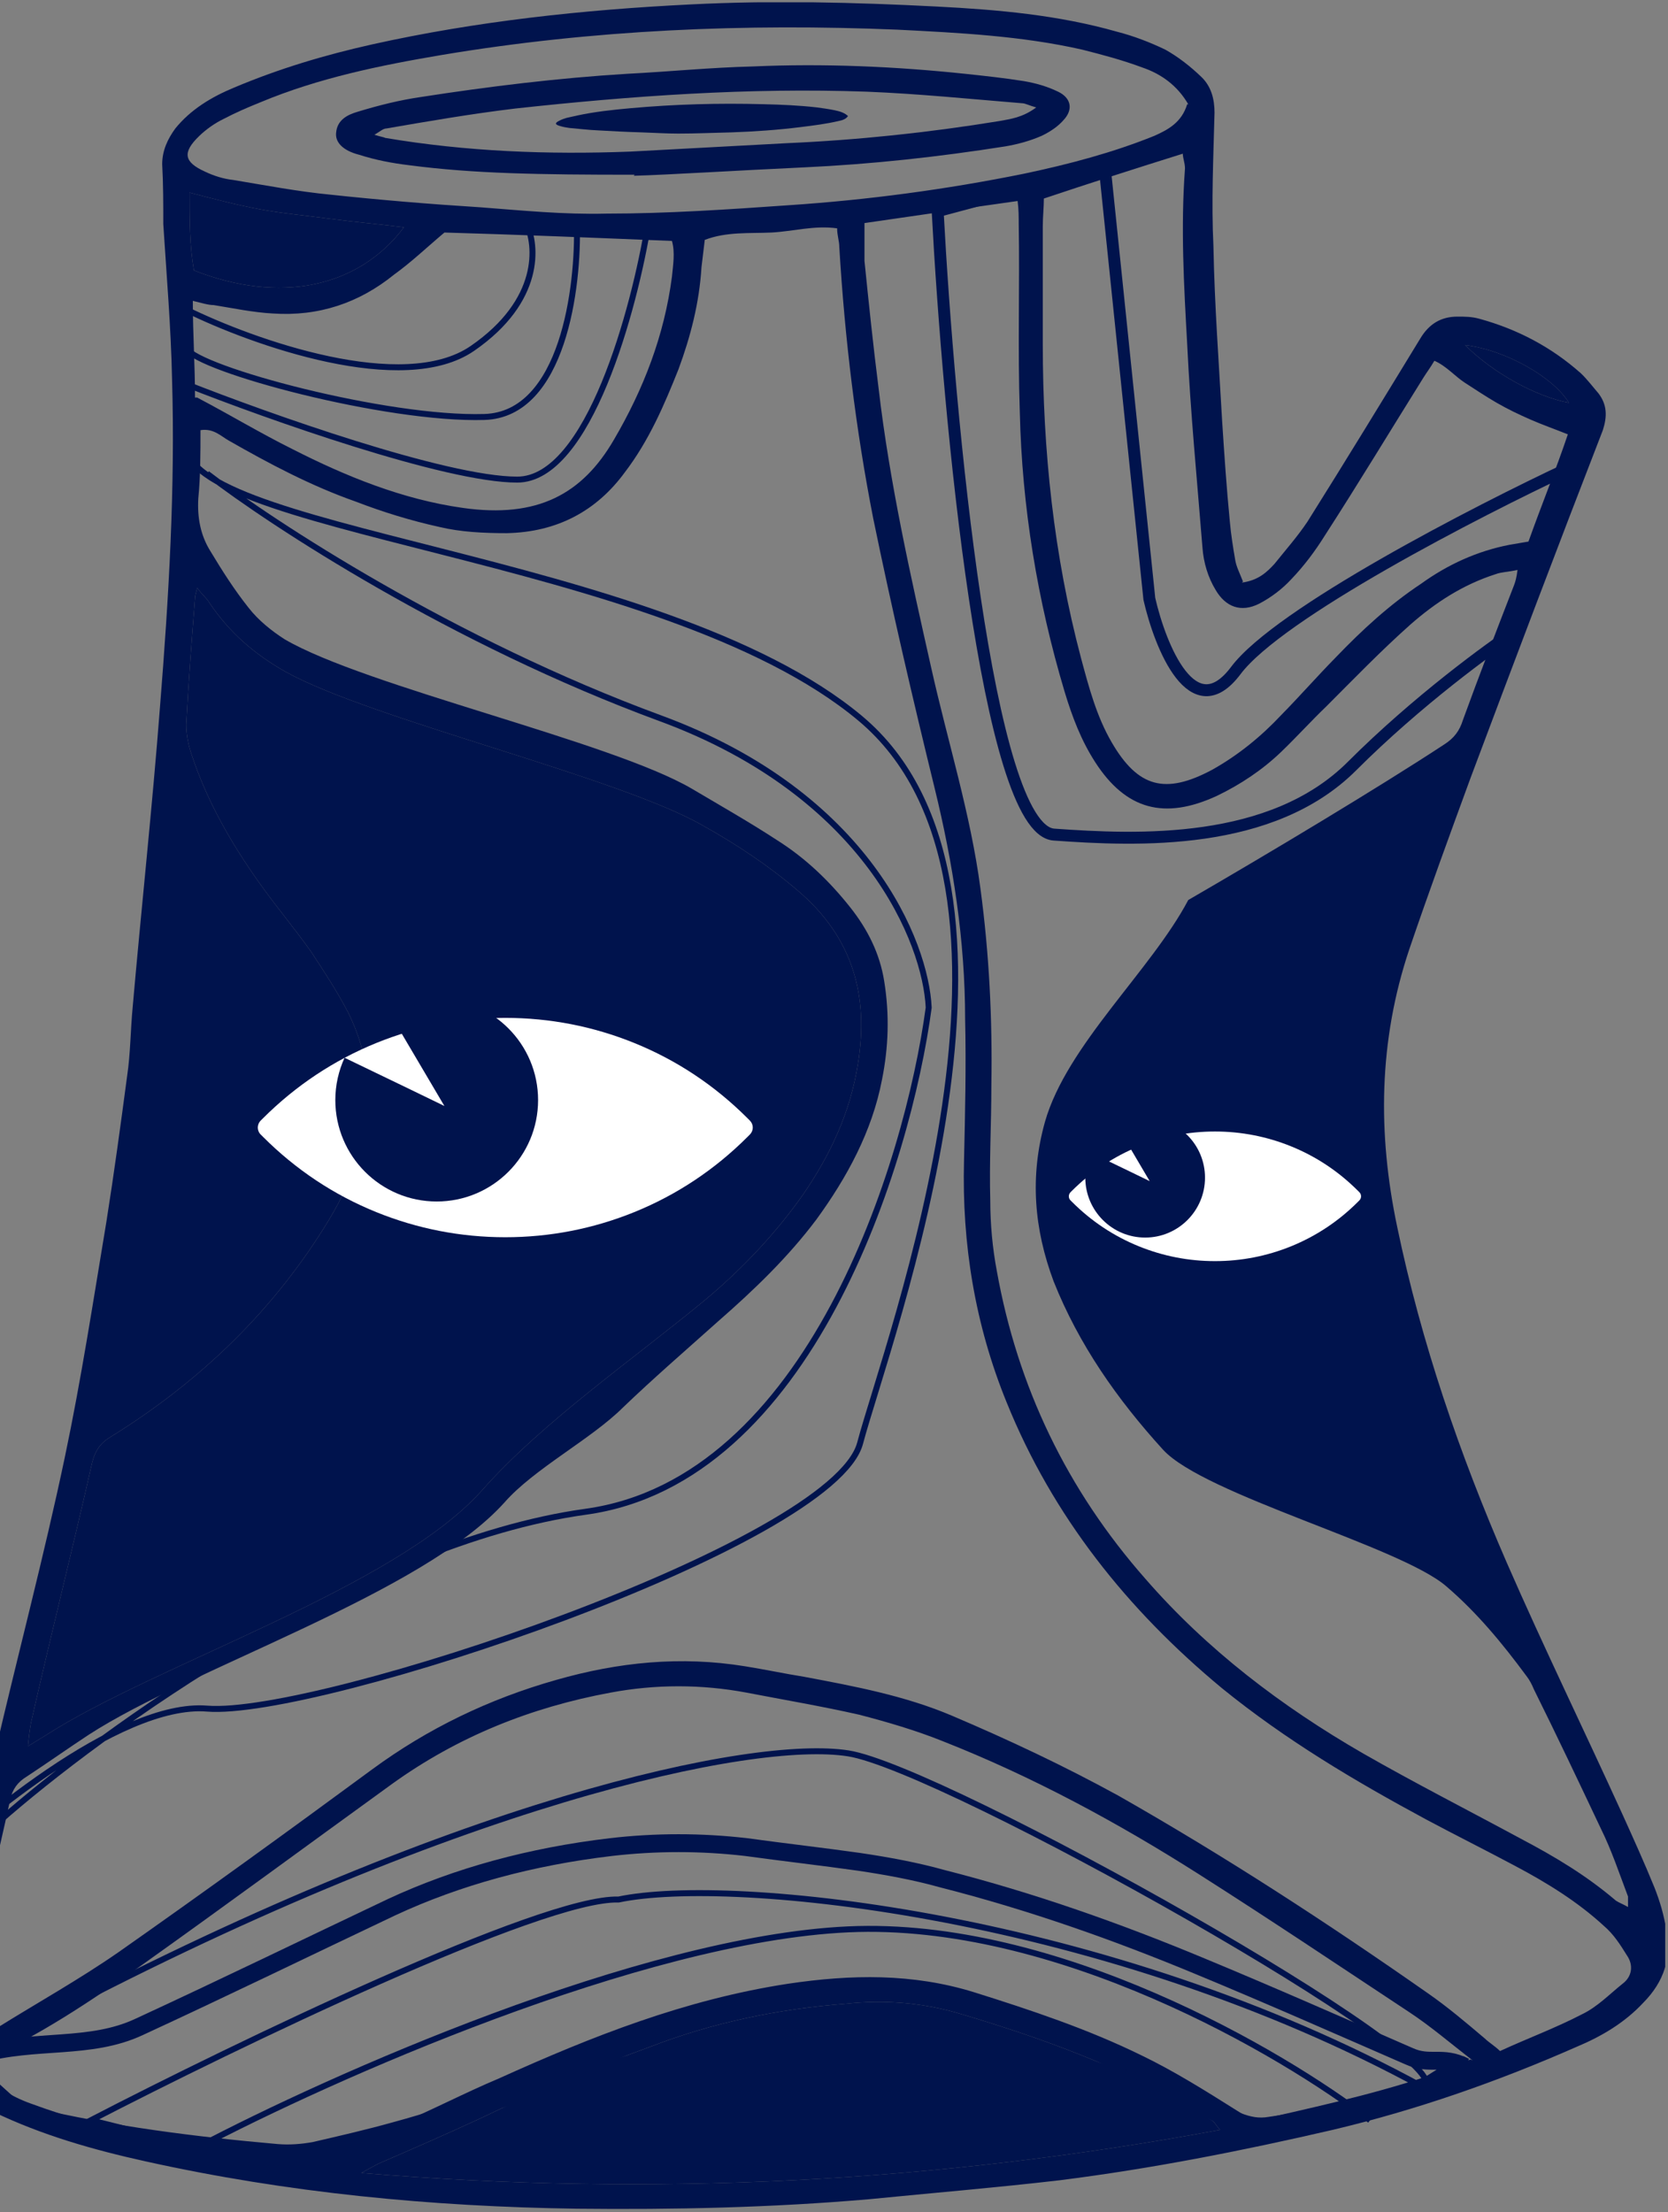
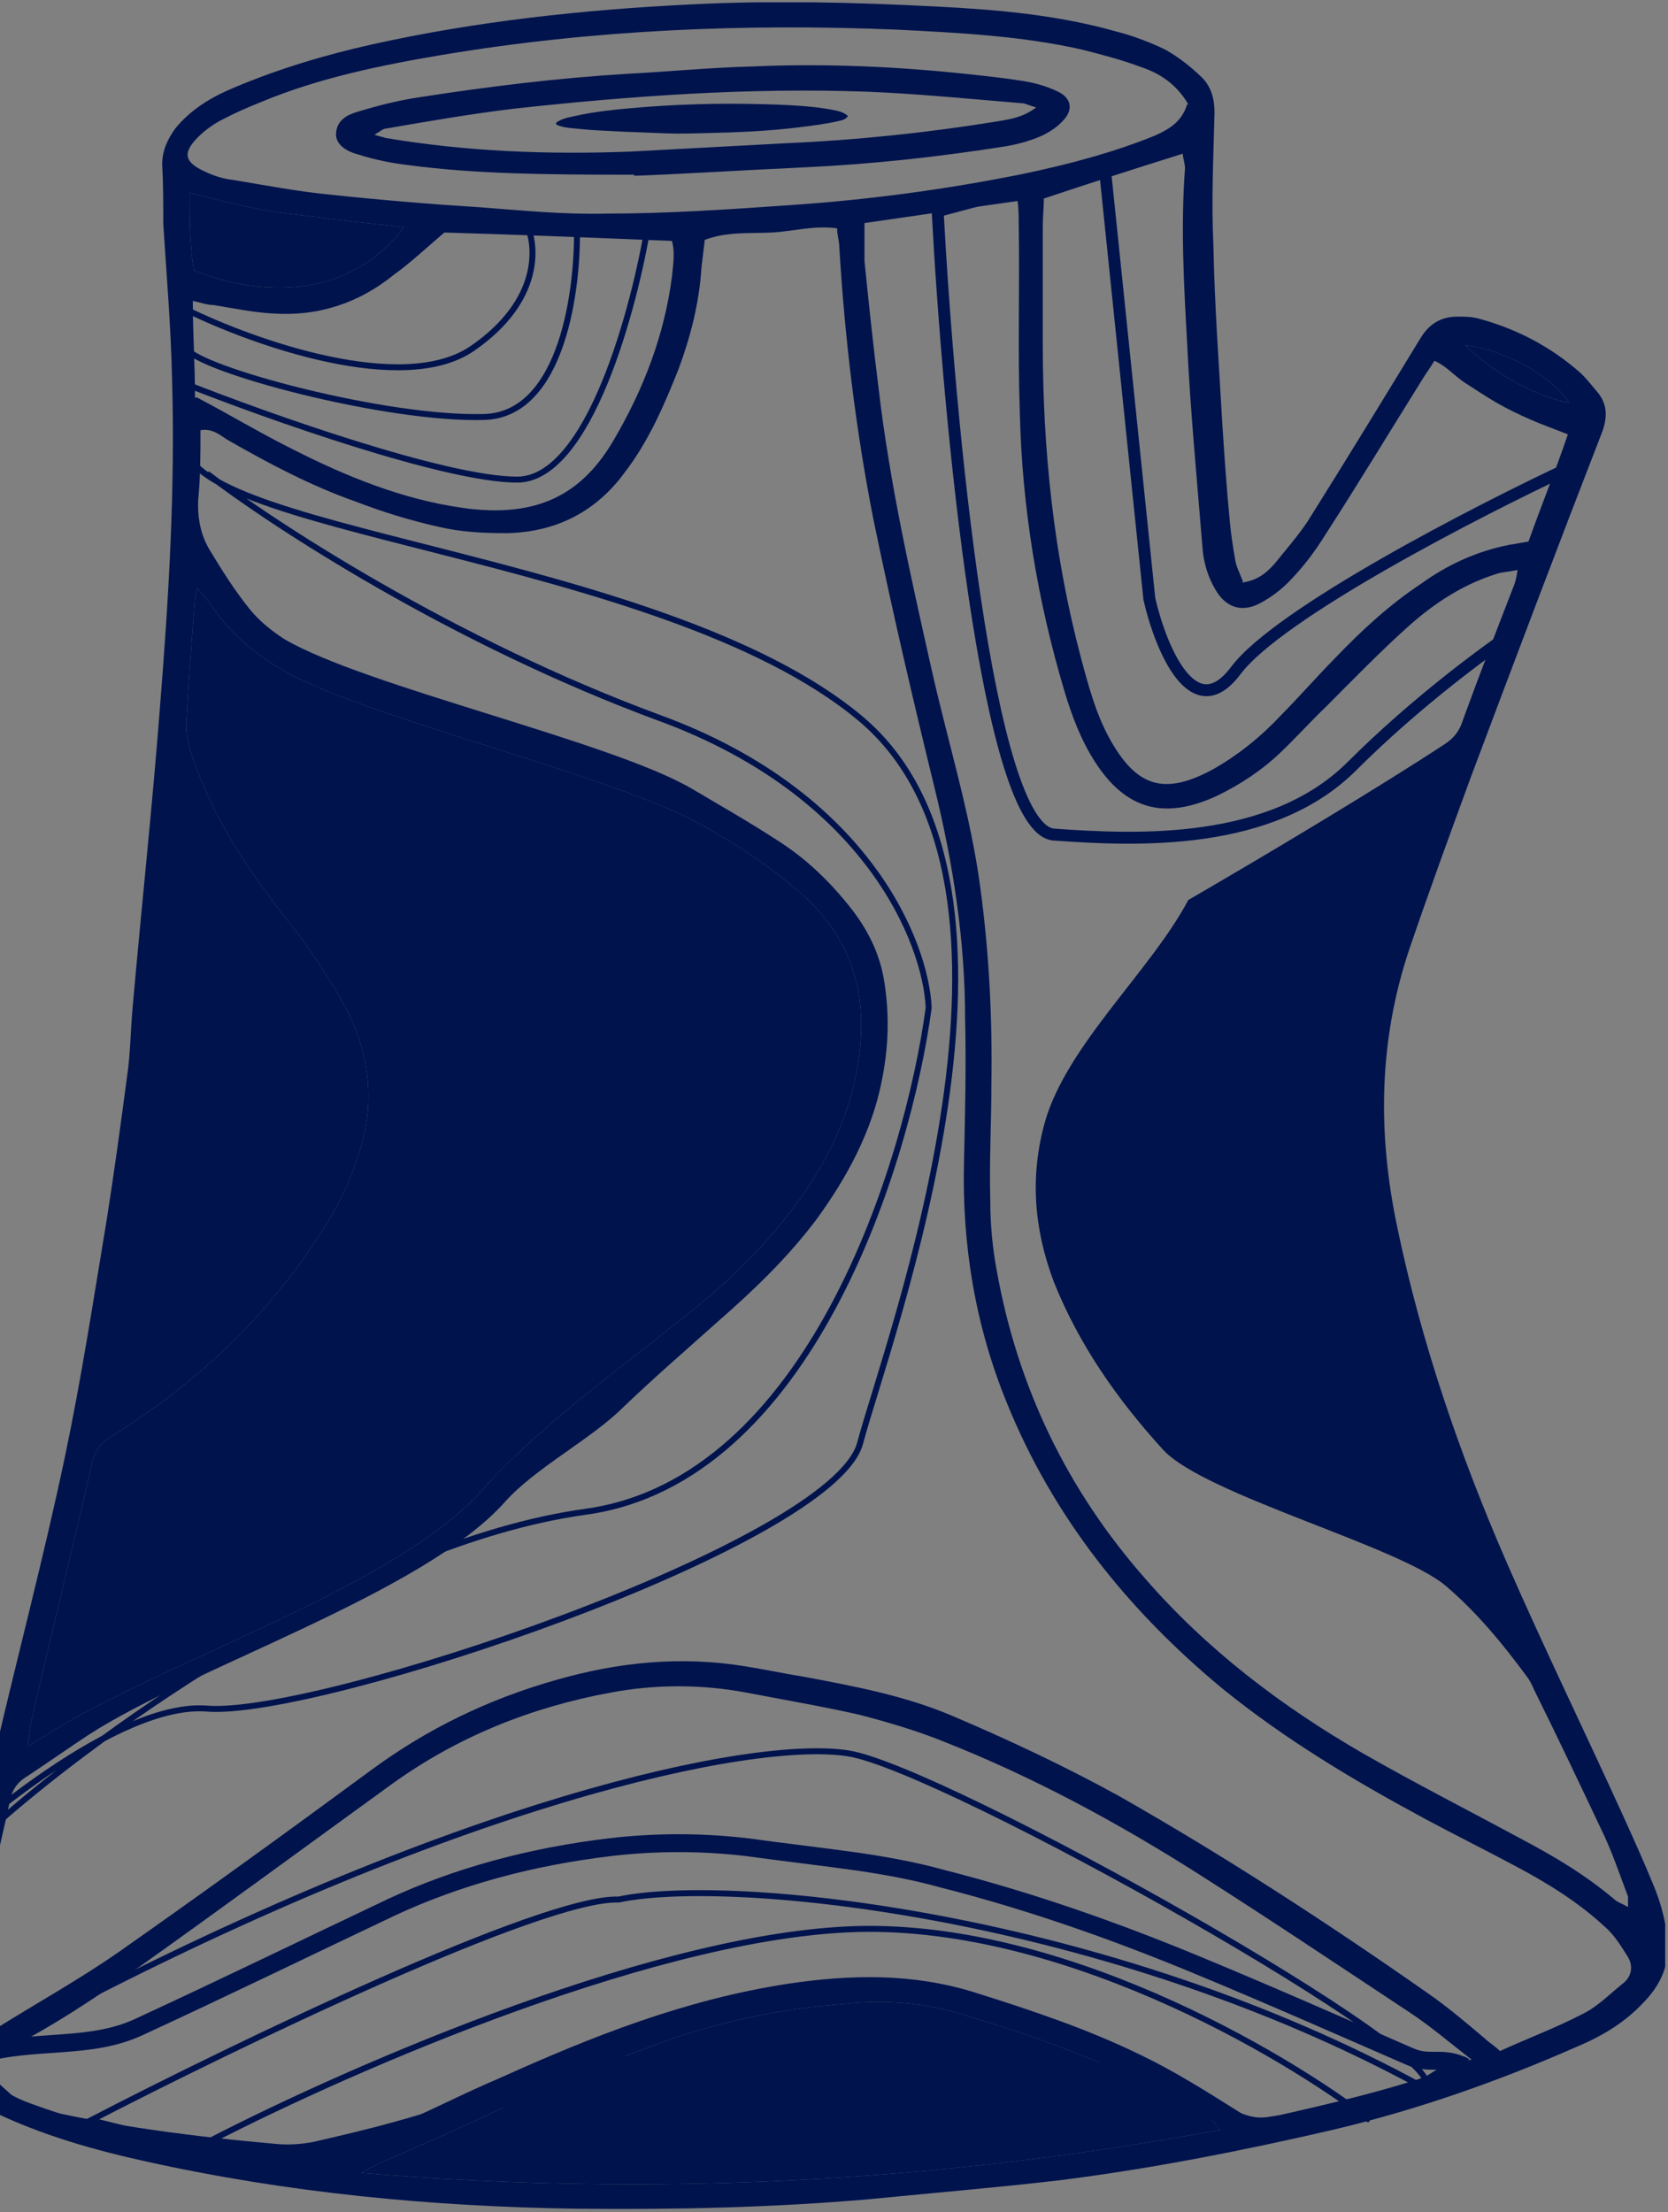
<svg xmlns="http://www.w3.org/2000/svg" width="393" height="521" viewBox="0 0 393 521" fill="none">
  <rect x="0" y="0" width="393" height="521" fill="#808080" stroke="none" />
  <g clip-path="url(#clip0_2749_49653)">
    <path d="M199.844 27.385C199.098 26.626 198.033 26.247 196.649 25.963C195.264 25.678 193.88 25.489 192.495 25.299C188.342 24.825 184.082 24.636 179.822 24.541C169.384 24.256 158.947 24.541 148.51 25.489C144.25 25.868 139.99 26.342 136.05 27.195C135.198 27.385 134.346 27.574 133.494 27.764C132.855 27.953 132.322 28.143 131.79 28.427C130.618 28.996 130.725 29.375 132.216 29.755C132.855 29.944 133.494 30.039 134.133 30.134C136.369 30.323 138.606 30.608 140.842 30.703C144.25 30.892 147.658 31.082 151.173 31.177C154.048 31.271 156.924 31.461 159.799 31.461C163.953 31.461 168.213 31.271 172.366 31.177C177.798 30.987 183.23 30.608 188.555 29.944C191.643 29.565 194.625 29.186 197.501 28.522C198.566 28.333 199.418 27.953 199.737 27.385H199.844Z" fill="#00134D" />
    <path d="M135.912 52.537C136.38 67.525 132.68 97.641 114.133 98.203C90.949 98.905 46.688 86.962 43.878 82.044M43.878 82.044C41.63 78.11 42.941 74.316 43.878 72.911C59.568 80.639 95.023 93.285 111.322 82.044C127.621 70.803 126.544 57.689 123.968 52.537H152.772C149.493 72.677 138.721 112.956 121.86 112.956C104.999 112.956 62.846 97.969 43.878 90.475V82.044Z" stroke="#00134D" stroke-width="1.405" />
    <path d="M292.599 137.205C296.465 136.709 298.527 134.729 300.331 132.748C302.908 129.53 305.743 126.312 308.063 122.846C317.084 108.487 325.846 94.128 334.609 79.77C336.671 76.304 339.506 74.571 343.372 74.571C345.177 74.571 346.723 74.571 348.527 75.066C357.548 77.541 365.538 81.75 372.496 87.939C374.043 89.425 375.331 91.158 376.62 92.643C378.682 95.366 378.682 98.089 377.651 101.308C367.084 128.54 356.775 155.772 346.465 183.251C341.568 196.62 336.671 209.988 332.032 223.604C324.816 245.143 324.558 266.928 329.197 288.961C334.867 316.193 343.888 342.435 354.97 367.934C363.733 387.987 373.27 407.545 382.29 427.35C384.868 433.044 387.445 438.738 389.765 444.432C391.053 447.65 392.084 451.116 392.6 454.582C393.888 461.019 392.084 466.713 387.187 471.664C382.806 476.368 377.393 479.586 371.465 482.061C352.909 490.231 333.836 496.915 313.991 501.619C292.599 506.57 271.207 510.779 249.557 513.502C234.609 515.235 219.66 516.473 204.712 517.958C181.773 519.939 158.835 520.434 135.897 520.186C101.618 519.691 67.855 516.473 34.349 509.046C21.978 506.323 9.865 502.857 -1.476 497.41C-4.311 495.925 -6.888 493.945 -9.465 492.212C-13.331 489.488 -14.878 485.527 -14.62 480.824C-14.105 474.635 -13.847 468.445 -12.558 462.504C-8.95 445.917 -5.084 429.578 -1.218 412.991C4.195 389.72 10.38 366.449 15.277 343.178C19.143 324.858 21.978 306.291 25.071 287.724C26.875 276.336 28.422 264.948 29.968 253.312C30.741 248.113 30.741 242.667 31.257 237.22C33.319 213.702 35.896 189.936 37.7 166.417C39.762 140.67 41.308 114.924 40.535 89.177C40.277 77.046 39.246 64.916 38.473 52.785C38.473 48.081 38.473 43.378 38.215 38.674C38.215 35.456 39.504 32.732 41.308 30.257C44.916 25.801 49.813 22.83 55.226 20.602C65.793 16.146 76.618 12.927 87.7 10.452C112.185 5.005 137.443 2.282 162.701 1.044C182.031 0.054 201.361 0.549 220.691 1.539C235.124 2.282 249.3 3.52 263.217 7.481C267.083 8.471 270.949 9.956 274.557 11.689C277.65 13.422 280.485 15.65 283.063 18.126C285.382 20.354 286.155 23.325 286.155 26.543C285.898 36.941 285.382 47.586 285.898 57.984C286.155 71.847 287.186 85.464 287.96 99.327C288.475 107.249 288.991 114.924 289.764 122.846C290.022 125.817 290.537 129.035 291.052 132.006C291.31 133.491 292.083 134.976 292.857 136.957L292.599 137.205ZM-8.434 480.329C-5.084 480.329 -2.764 478.843 -0.702 477.605C8.834 471.664 18.628 466.217 27.906 459.781C48.009 445.67 67.855 431.311 87.7 416.705C100.845 407.05 115.278 400.118 131 395.662C145.69 391.453 160.381 389.968 175.588 392.443C180.227 393.186 184.866 394.176 189.505 394.919C201.361 397.147 213.217 399.375 224.299 404.079C237.702 409.773 250.846 415.962 263.475 422.894C288.733 437.252 312.702 452.849 336.414 469.436C341.053 472.654 345.434 476.368 349.816 480.081C350.847 481.071 352.135 481.814 353.424 483.052C359.867 480.081 366.568 477.605 372.754 474.387C376.362 472.654 379.197 469.683 382.29 467.208C384.61 465.475 384.868 462.751 383.321 460.523C381.775 458.048 380.228 455.572 377.909 453.592C371.723 447.898 364.507 443.441 357.032 439.48C350.073 435.767 343.115 432.301 336.156 428.588C319.145 419.428 302.908 409.773 287.96 397.642C265.537 379.075 248.011 357.042 237.186 330.305C229.712 311.985 226.619 292.922 227.134 273.365C227.392 262.224 227.65 251.084 227.392 239.944C227.392 221.624 224.557 203.304 220.176 185.48C215.021 164.437 210.124 143.394 205.742 122.103C201.619 101.06 199.041 79.77 197.753 58.231C197.753 56.746 197.237 55.508 197.237 53.775C191.825 53.033 186.67 54.518 181.773 54.766C176.619 55.013 171.206 54.518 166.051 56.499C165.794 58.727 165.536 60.707 165.278 62.935C164.763 71.352 162.701 79.275 159.866 86.949C156.515 95.366 152.907 103.783 147.237 111.21C140.536 120.37 131.257 125.321 119.402 125.569C113.989 125.569 108.577 125.321 103.422 124.084C96.721 122.598 90.278 120.618 83.834 118.142C73.267 114.429 63.473 109.23 53.937 103.783C52.133 102.793 50.329 100.813 47.236 101.308C47.236 106.754 47.236 112.201 46.721 117.399C46.463 121.856 47.236 126.064 49.556 129.778C52.391 134.481 55.226 138.937 58.576 143.146C60.896 146.117 63.989 148.592 67.082 150.573C86.154 161.713 143.886 174.587 162.959 185.727C169.66 189.688 176.619 193.649 183.062 197.858C189.763 202.066 195.433 207.513 200.33 213.702C204.454 218.901 207.289 224.595 208.32 231.031C209.609 238.953 209.351 246.628 207.804 254.302C205.485 266.433 199.557 277.326 192.34 287.228C185.639 296.141 177.649 303.815 169.144 311.242C161.67 317.926 153.938 324.611 146.721 331.542C139.247 338.969 125.845 345.901 118.886 353.823C99.556 375.361 45.432 392.691 20.947 408.535C16.05 411.753 11.153 415.219 6.256 418.438C4.195 419.675 2.906 421.408 2.39 423.884C-0.702 438.243 -4.311 452.354 -7.146 466.713C-7.919 470.674 -8.95 474.635 -7.919 479.338L-8.434 480.329ZM357.548 134.234C355.228 134.729 353.682 134.729 352.393 135.224C344.661 137.7 338.218 141.908 332.29 147.107C325.331 153.296 318.888 159.98 312.444 166.417C308.836 169.883 305.486 173.596 301.877 177.062C297.496 181.271 292.341 184.737 286.671 187.46C274.3 193.154 265.279 190.678 258.062 179.538C254.712 174.339 252.65 168.893 250.846 162.951C244.403 141.413 240.794 119.38 240.279 97.099C239.763 82.245 240.279 67.391 240.021 52.538C240.021 51.052 240.021 49.319 239.763 47.339C227.392 49.072 215.794 50.805 203.681 52.538C203.681 55.756 203.681 58.727 203.681 61.45C204.712 71.6 205.742 81.502 207.031 91.653C209.609 113.686 214.505 135.472 219.402 157.257C223.268 174.587 228.681 191.669 231 209.246C233.062 224.595 233.835 239.944 233.578 255.54C233.578 264.7 233.062 273.612 233.32 282.772C233.32 288.219 233.835 293.913 234.866 299.359C239.763 326.591 251.361 350.852 269.918 371.895C284.351 388.482 301.877 401.851 321.207 412.991C333.321 419.923 345.95 426.36 358.321 433.044C366.311 437.252 373.785 441.709 380.744 447.65C381.517 448.145 382.29 448.393 383.579 449.135C383.579 447.898 383.579 447.155 383.579 446.66C381.517 441.213 379.713 435.767 377.136 430.568C371.981 419.675 366.826 408.782 361.414 397.89C360.898 396.652 360.383 395.662 359.61 394.671C353.939 386.997 348.012 379.817 340.795 373.628C329.97 364.221 283.836 352.09 274.042 341.445C263.217 329.562 254.196 316.689 248.269 301.835C243.629 289.457 242.598 277.078 246.207 264.205C251.361 246.133 271.207 228.556 279.97 211.969C298.784 201.076 324.816 185.48 340.28 175.329C342.599 173.844 343.888 172.111 344.661 169.635C348.527 158.99 352.651 148.345 356.775 137.7C357.032 136.957 357.29 136.214 357.548 134.234ZM346.981 485.28C341.568 481.071 336.929 477.11 332.032 473.892C315.537 462.999 299.3 452.106 282.547 441.461C263.475 429.33 243.372 418.437 221.98 410.02C215.794 407.545 209.093 405.564 202.392 403.831C193.629 401.851 184.866 400.365 175.845 398.632C165.278 396.652 154.453 396.652 143.886 398.632C125.072 402.098 107.804 409.03 92.34 420.17C72.494 434.529 52.648 449.135 32.803 463.247C21.205 471.416 9.349 479.338 -3.795 485.28C-4.568 485.527 -4.826 486.27 -5.599 487.013C-1.733 490.974 2.39 493.697 7.287 495.43C26.102 502.362 45.69 505.828 65.278 508.798C68.37 509.294 71.205 508.798 74.04 507.808C80.484 505.333 86.927 503.352 93.113 500.629C101.36 497.163 109.35 492.954 117.597 489.488C139.505 479.586 161.412 470.921 185.639 467.208C200.588 464.98 215.021 464.732 229.454 469.188C242.856 473.397 256.258 477.853 268.887 484.042C276.619 487.755 284.094 492.459 291.568 497.163C294.145 498.896 296.465 499.391 299.3 498.648C313.475 495.43 327.651 492.212 341.311 487.26C342.599 486.765 343.888 486.023 346.465 485.032L346.981 485.28ZM5.741 411.753C8.318 410.268 9.349 409.525 10.638 408.782C36.669 391.948 92.855 374.124 113.474 351.1C127.907 334.761 149.557 319.907 166.567 305.796C175.072 298.616 182.804 290.447 189.248 281.287C195.691 271.879 200.33 261.977 202.134 250.589C204.712 234.745 201.103 220.881 187.959 209.741C181 203.799 173.526 198.848 165.536 194.392C145.69 183.004 87.443 169.388 67.339 158.247C59.865 154.039 53.937 148.84 49.298 141.908C48.525 140.67 47.494 139.928 46.463 138.442C46.205 139.68 45.947 140.175 45.947 140.918C45.174 150.821 44.401 160.723 43.886 170.626C43.886 173.101 44.401 175.577 45.174 177.805C48.782 188.698 54.453 198.6 61.154 208.008C65.02 213.454 69.401 218.653 73.267 224.1C76.36 228.803 79.453 233.507 82.03 238.458C86.927 248.361 88.216 259.006 85.123 269.899C83.319 276.088 80.742 282.03 77.391 287.476C64.762 308.271 47.494 325.106 26.36 338.227C23.782 339.712 22.494 341.445 21.721 344.416C17.081 364.964 11.927 385.264 7.287 405.812C7.03 407.297 6.772 409.03 6.514 412.001L5.741 411.753ZM245.949 46.596C245.949 48.824 245.691 51.052 245.691 53.28C245.691 62.44 245.691 71.847 245.691 81.007C245.691 106.011 248.269 130.768 254.712 155.029C256.516 161.713 258.32 168.645 261.928 174.834C268.114 185.48 274.557 187.212 285.64 181.271C291.826 177.805 297.238 173.349 301.877 168.398C306.259 163.941 310.382 159.238 314.764 154.782C320.95 148.345 327.393 142.403 334.867 137.452C341.053 132.996 348.012 129.778 355.744 128.292C357.29 128.045 358.579 127.797 360.125 127.549C363.218 118.885 366.568 110.715 369.404 102.298C366.311 101.06 363.476 100.07 360.641 98.832C357.806 97.594 355.228 96.356 352.651 94.871C350.073 93.386 347.496 91.653 345.177 90.167C342.857 88.682 340.795 86.206 337.96 84.968C336.929 86.701 336.156 87.692 335.383 88.93C327.651 101.308 320.176 113.686 312.187 126.064C309.867 129.778 307.29 133.243 304.197 136.462C302.135 138.69 299.558 140.67 296.723 142.156C292.341 144.384 288.733 142.898 286.413 138.937C284.609 135.967 283.578 132.501 283.32 129.035C282.032 112.943 280.485 97.099 279.712 81.007C278.939 67.144 278.166 53.528 279.197 39.664C279.197 38.426 278.681 37.188 278.681 36.198C267.599 39.664 256.774 43.13 245.691 46.844L245.949 46.596ZM287.444 501.619C286.413 500.381 286.155 499.886 285.898 499.639C284.351 498.648 282.547 497.658 281.001 496.668C263.99 486.765 245.691 480.081 226.619 474.387C217.598 471.664 208.578 470.921 199.299 471.911C183.32 473.149 167.856 476.368 153.165 482.061C139.505 487.013 126.103 492.707 113.216 498.896C105.226 502.609 97.237 506.075 89.247 509.541C88.216 510.036 87.443 510.531 85.123 511.769C153.938 517.463 220.691 513.997 287.444 501.619ZM46.463 93.633C54.453 97.842 61.411 102.05 68.886 105.764C81.515 112.201 94.917 117.647 109.092 119.627C126.618 122.103 137.185 116.409 144.66 103.536C151.618 91.653 156.515 79.027 158.319 65.163C158.577 62.44 159.093 59.469 158.319 56.746C140.02 56.003 122.237 55.261 104.711 54.766C100.587 58.231 96.979 61.697 92.855 64.668C84.608 71.352 75.071 74.571 64.247 73.828C59.607 73.581 54.968 72.59 50.329 71.847C49.04 71.847 47.494 71.352 45.432 70.857C45.432 78.779 45.947 85.959 45.947 93.633H46.463ZM279.97 24.563C277.393 20.107 273.527 17.383 269.145 15.898C264.506 14.165 259.867 12.927 254.97 11.689C240.794 8.471 226.103 7.728 211.413 6.986C175.588 5.5 139.763 6.986 104.195 12.927C89.504 15.403 75.071 18.374 61.411 24.068C58.319 25.305 55.484 26.543 52.648 28.029C50.587 29.019 48.525 30.504 46.978 31.99C42.855 35.951 43.37 38.179 48.267 40.407C50.329 41.397 52.648 42.14 54.968 42.387C62.442 43.625 70.174 45.111 77.906 45.853C89.504 47.091 101.36 48.081 113.216 48.824C123.01 49.567 132.804 50.557 142.855 50.309C157.288 50.309 171.722 49.319 185.897 48.329C204.454 47.091 223.011 44.615 241.31 40.902C251.877 38.674 262.186 35.951 271.98 31.99C275.331 30.504 278.423 28.771 279.712 24.563H279.97ZM45.69 63.678C65.793 71.6 84.35 67.886 95.175 53.528C89.247 52.785 83.577 52.29 77.906 51.547C72.494 50.805 66.824 50.309 61.411 49.319C55.999 48.329 50.329 46.844 44.659 45.358C44.659 51.795 44.659 57.736 45.69 63.678ZM345.177 81.255C351.878 87.939 361.929 93.386 369.661 94.871C366.053 88.93 354.97 82.493 345.177 81.255Z" fill="#00134D" />
    <path d="M149.555 41.149C126.875 41.149 111.669 40.902 96.462 38.921C92.338 38.426 88.472 37.683 84.606 36.446C80.74 35.455 78.936 33.475 79.194 31.247C79.452 28.276 81.771 27.038 84.349 26.295C89.246 24.81 94.143 23.572 99.297 22.829C115.277 20.354 131.514 18.373 147.751 17.383C157.545 16.888 167.339 15.898 177.391 15.65C194.143 14.907 210.896 15.65 227.391 17.383C232.03 17.878 236.67 18.373 241.309 19.116C244.144 19.611 246.721 20.354 249.298 21.592C252.391 23.077 252.907 25.8 250.587 28.276C249.298 29.761 247.494 30.999 245.432 31.989C242.597 33.227 239.762 33.97 236.927 34.465C221.206 36.941 205.484 38.673 189.504 39.416C173.525 40.159 157.803 41.149 149.298 41.397L149.555 41.149ZM185.38 33.722C202.133 32.98 218.628 31.247 235.381 28.523C237.958 28.028 240.793 27.781 244.144 25.305C242.34 24.81 241.566 24.315 240.793 24.315C228.68 23.325 216.566 22.087 204.195 21.592C176.36 20.601 148.782 22.582 121.462 25.553C111.153 26.79 101.101 28.523 91.05 30.256C90.277 30.256 89.503 30.999 88.215 31.742C89.761 32.237 90.277 32.237 90.792 32.484C109.864 35.703 129.194 36.446 148.525 35.703" fill="#00134D" />
    <path d="M345.175 486.765C339.763 484.042 336.928 486.517 332.031 484.289C315.536 477.11 299.299 469.931 282.546 462.999C263.474 455.077 243.371 447.897 221.979 442.451C215.793 440.718 209.092 439.48 202.391 438.49C193.628 437.252 184.865 436.262 175.844 435.024C165.277 433.786 154.452 433.786 143.885 435.024C125.071 437.252 107.803 441.956 92.338 449.135C72.493 458.543 52.647 468.198 32.802 477.358C21.204 482.804 8.317 480.081 -4.827 483.794C-5.6 483.794 -3.539 489.983 -4.312 490.231C-0.446 492.707 2.389 497.163 7.286 498.401C26.101 502.857 45.689 505.332 65.276 507.065C68.369 507.313 71.204 507.065 74.039 506.57C80.483 505.085 86.926 503.599 93.112 501.866C101.359 499.638 109.349 496.915 117.596 494.439C139.504 488.003 161.411 482.309 185.638 479.833C200.587 478.348 215.02 478.1 229.453 481.071C242.855 483.794 256.257 486.765 268.886 490.974C276.618 493.449 284.093 496.42 291.567 499.638C294.144 500.629 296.464 501.124 299.299 500.629C313.474 498.648 320.433 495.677 334.093 492.459C335.382 492.211 342.083 487.26 344.66 486.517L345.175 486.765Z" stroke="#00134D" stroke-width="4.215" stroke-miterlimit="10" />
    <path d="M5.74 411.753C8.318 410.268 9.349 409.525 10.637 408.783C36.668 391.948 92.854 374.124 113.473 351.1C127.906 334.761 149.556 319.907 166.566 305.796C175.071 298.616 182.803 290.447 189.247 281.287C195.69 271.88 200.329 261.977 202.134 250.589C204.711 234.745 201.103 220.881 187.958 209.741C180.999 203.799 173.525 198.848 165.535 194.392C145.69 183.004 87.442 169.388 67.339 158.248C59.864 154.039 53.937 148.84 49.297 141.908C48.524 140.67 47.493 139.928 46.462 138.442C46.205 139.68 45.947 140.175 45.947 140.918C45.173 150.821 44.4 160.723 43.885 170.626C43.885 173.101 44.4 175.577 45.173 177.805C48.782 188.698 54.452 198.6 61.153 208.008C65.019 213.454 69.4 218.653 73.266 224.1C76.359 228.803 79.452 233.507 82.029 238.458C86.926 248.361 88.215 259.006 85.122 269.899C83.318 276.088 80.741 282.03 77.39 287.476C64.761 308.271 47.493 325.106 26.359 338.227C23.782 339.712 22.493 341.445 21.72 344.416C17.081 364.964 11.926 385.264 7.287 405.812C7.029 407.297 6.771 409.03 6.513 412.001L5.74 411.753Z" fill="#00134D" />
    <path d="M287.444 501.619C286.413 500.381 286.156 499.886 285.898 499.638C284.351 498.648 282.547 497.658 281.001 496.667C263.99 486.765 245.691 480.081 226.619 474.387C217.598 471.663 208.578 470.921 199.299 471.911C183.32 473.149 167.856 476.367 153.165 482.061C139.505 487.012 126.103 492.706 113.216 498.896C105.226 502.609 97.237 506.075 89.247 509.541C88.216 510.036 87.443 510.531 85.123 511.769C153.938 517.463 220.691 513.997 287.444 501.619Z" fill="#00134D" />
    <path d="M45.69 63.678C65.793 71.6 84.35 67.887 95.175 53.528C89.247 52.785 83.577 52.29 77.907 51.547C72.494 50.805 66.824 50.31 61.412 49.319C55.999 48.329 50.329 46.844 44.659 45.358C44.659 51.795 44.659 57.737 45.69 63.678Z" fill="#00134D" />
    <path d="M345.177 81.254C351.878 87.939 361.929 93.385 369.661 94.87C366.053 88.929 354.971 82.492 345.177 81.254Z" fill="#00134D" />
    <path d="M322.789 499.357C302.181 483.433 248.741 452.146 199.843 454.394C150.946 456.642 77.366 489.522 46.688 505.68L21.396 499.357C55.353 481.794 127.762 446.807 145.747 447.369C172.444 441.747 260.965 450.881 335.435 491.628C345.973 486.007 222.325 416.455 199.843 412.943C177.362 409.43 107.107 424.183 8.048 476.874" stroke="#00134D" stroke-width="1.405" />
    <path d="M48.796 111.551C64.018 123.26 106.686 151.175 155.583 169.16C204.48 187.145 218.11 222.085 218.812 237.307C213.894 273.84 190.851 348.731 138.019 356.038C85.188 363.344 23.738 407.792 -0.383 429.103L-21.459 444.559C-6.705 429.805 28 400.72 48.796 402.406C74.79 404.513 196.331 363.766 202.654 339.879C208.976 315.992 249.724 208.503 202.654 169.16C155.583 129.817 38.96 125.602 43.878 103.121" stroke="#00134D" stroke-width="1.405" />
    <g clip-path="url(#clip1_2749_49653)">
      <path d="M176.129 263.367C168.42 255.657 159.446 249.689 149.424 245.633C139.757 241.716 129.535 239.727 119.051 239.727C108.566 239.727 98.344 241.716 88.677 245.633C78.671 249.704 69.682 255.672 61.973 263.367L61.418 263.923C60.508 264.833 60.508 266.298 61.418 267.192L61.973 267.747C69.682 275.458 78.655 281.426 88.677 285.482C98.344 289.399 108.566 291.388 119.051 291.388C129.535 291.388 139.757 289.399 149.424 285.482C159.431 281.426 168.42 275.458 176.129 267.747L176.684 267.192C177.115 266.76 177.362 266.174 177.362 265.557C177.362 264.94 177.115 264.354 176.684 263.923L176.129 263.367Z" fill="white" />
      <path d="M126.779 259.086C126.779 245.897 116.081 235.2 102.892 235.2C89.704 235.2 94.869 236.244 91.499 238.094L104.706 260.478C104.706 260.478 90.106 253.389 81.186 249.121C79.793 252.162 79.006 255.533 79.006 259.086C79.006 272.275 89.704 282.973 102.892 282.973C116.081 282.973 126.779 272.275 126.779 259.086Z" fill="#00134D" />
    </g>
    <g clip-path="url(#clip2_2749_49653)">
-       <path d="M319.953 280.457C315.402 275.901 310.104 272.375 304.188 269.978C298.481 267.663 292.446 266.488 286.256 266.488C280.067 266.488 274.032 267.663 268.325 269.978C262.417 272.384 257.111 275.91 252.56 280.457L252.232 280.785C251.695 281.323 251.695 282.189 252.232 282.717L252.56 283.045C257.111 287.602 262.408 291.128 268.325 293.525C274.032 295.84 280.067 297.015 286.256 297.015C292.446 297.015 298.481 295.84 304.188 293.525C310.095 291.128 315.402 287.602 319.953 283.045L320.281 282.717C320.535 282.462 320.681 282.116 320.681 281.751C320.681 281.387 320.535 281.041 320.281 280.785L319.953 280.457Z" fill="white" />
      <path d="M283.912 277.353C283.912 269.56 277.597 263.238 269.811 263.238C262.024 263.238 265.074 263.855 263.084 264.949L270.881 278.176C270.881 278.176 262.262 273.987 256.996 271.465C256.174 273.262 255.709 275.253 255.709 277.353C255.709 285.147 262.024 291.468 269.811 291.468C277.597 291.468 283.912 285.147 283.912 277.353Z" fill="#00134D" />
    </g>
    <path d="M248.319 196.56C232.582 195.435 223.496 98.203 220.92 49.727L260.263 39.189L270.801 141.058C273.377 152.299 281.058 171.408 291.175 157.919C301.291 144.431 347.847 120.45 369.86 110.146L357.917 148.084C351.125 152.533 333.749 165.226 318.574 180.401C299.605 199.37 267.991 197.965 248.319 196.56Z" stroke="#00134D" stroke-width="2.81" />
  </g>
  <defs>
    <clipPath id="clip0_2749_49653">
      <rect width="407.477" height="519.885" fill="white" transform="translate(-15.136 0.549)" />
    </clipPath>
    <clipPath id="clip1_2749_49653">
-       <rect width="116.623" height="61.824" fill="white" transform="translate(60.739 229.579)" />
-     </clipPath>
+       </clipPath>
    <clipPath id="clip2_2749_49653">
      <rect width="68.85" height="36.532" fill="white" transform="translate(251.832 260.491)" />
    </clipPath>
  </defs>
</svg>